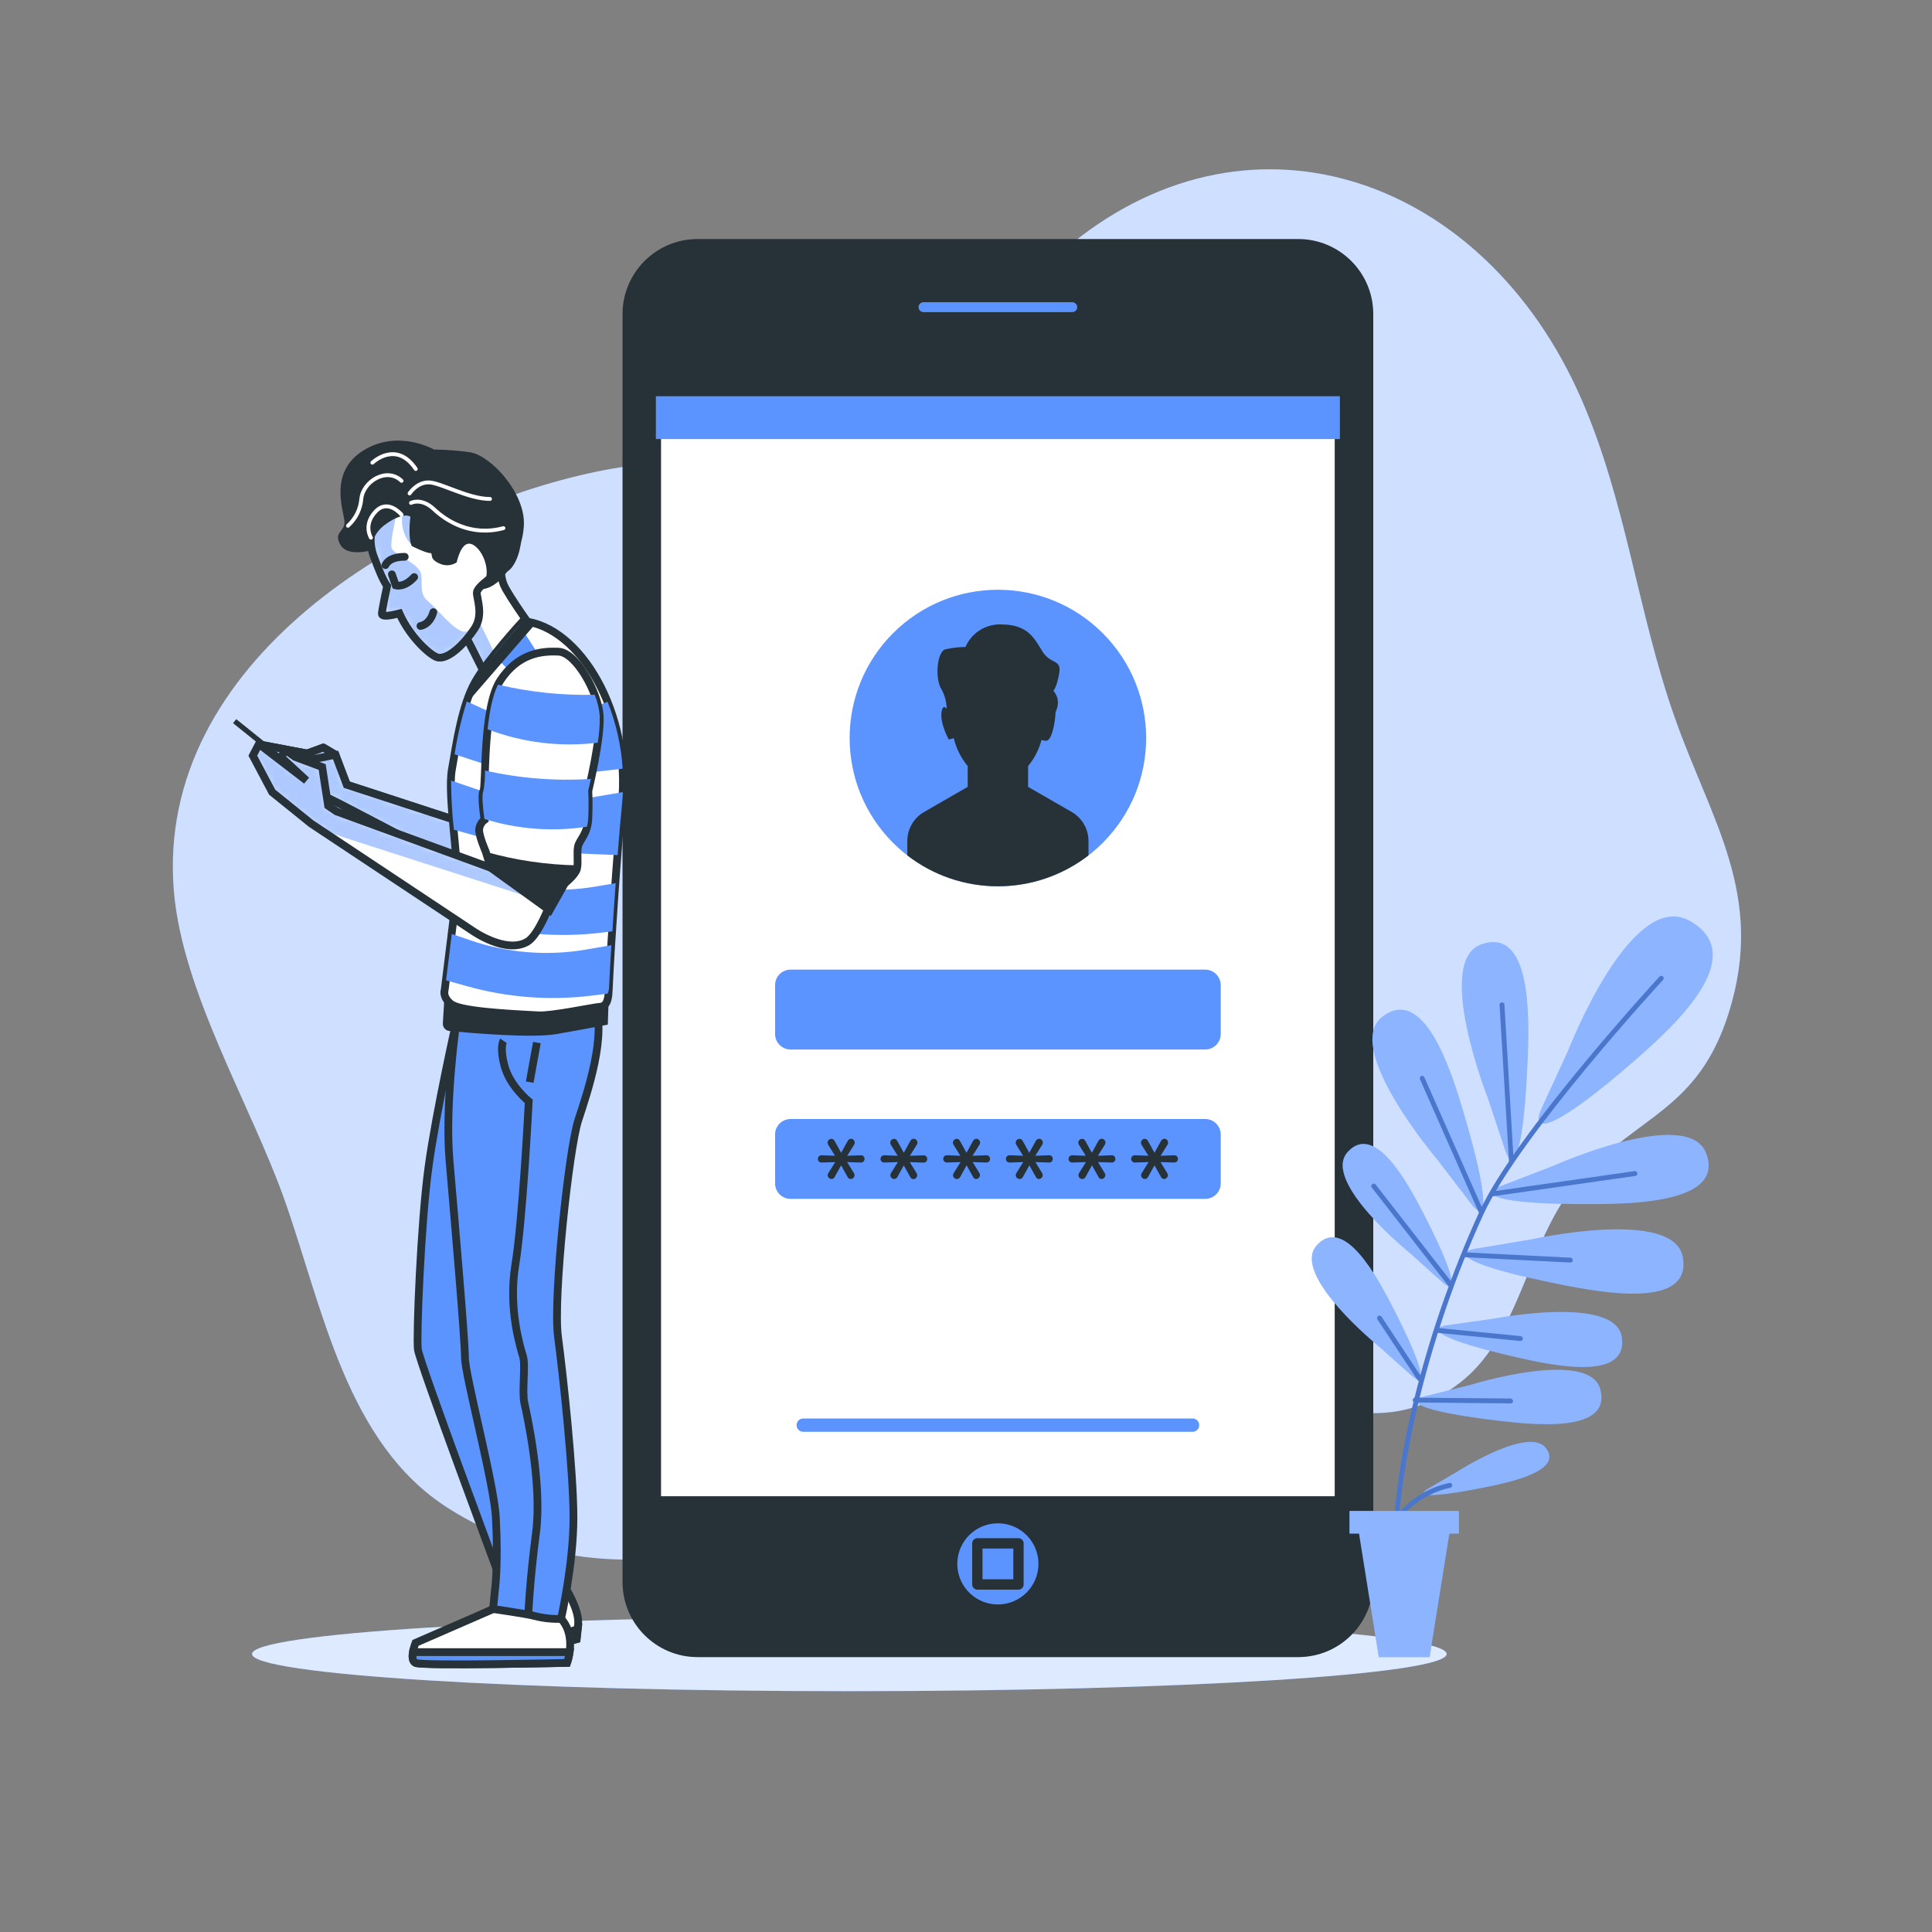
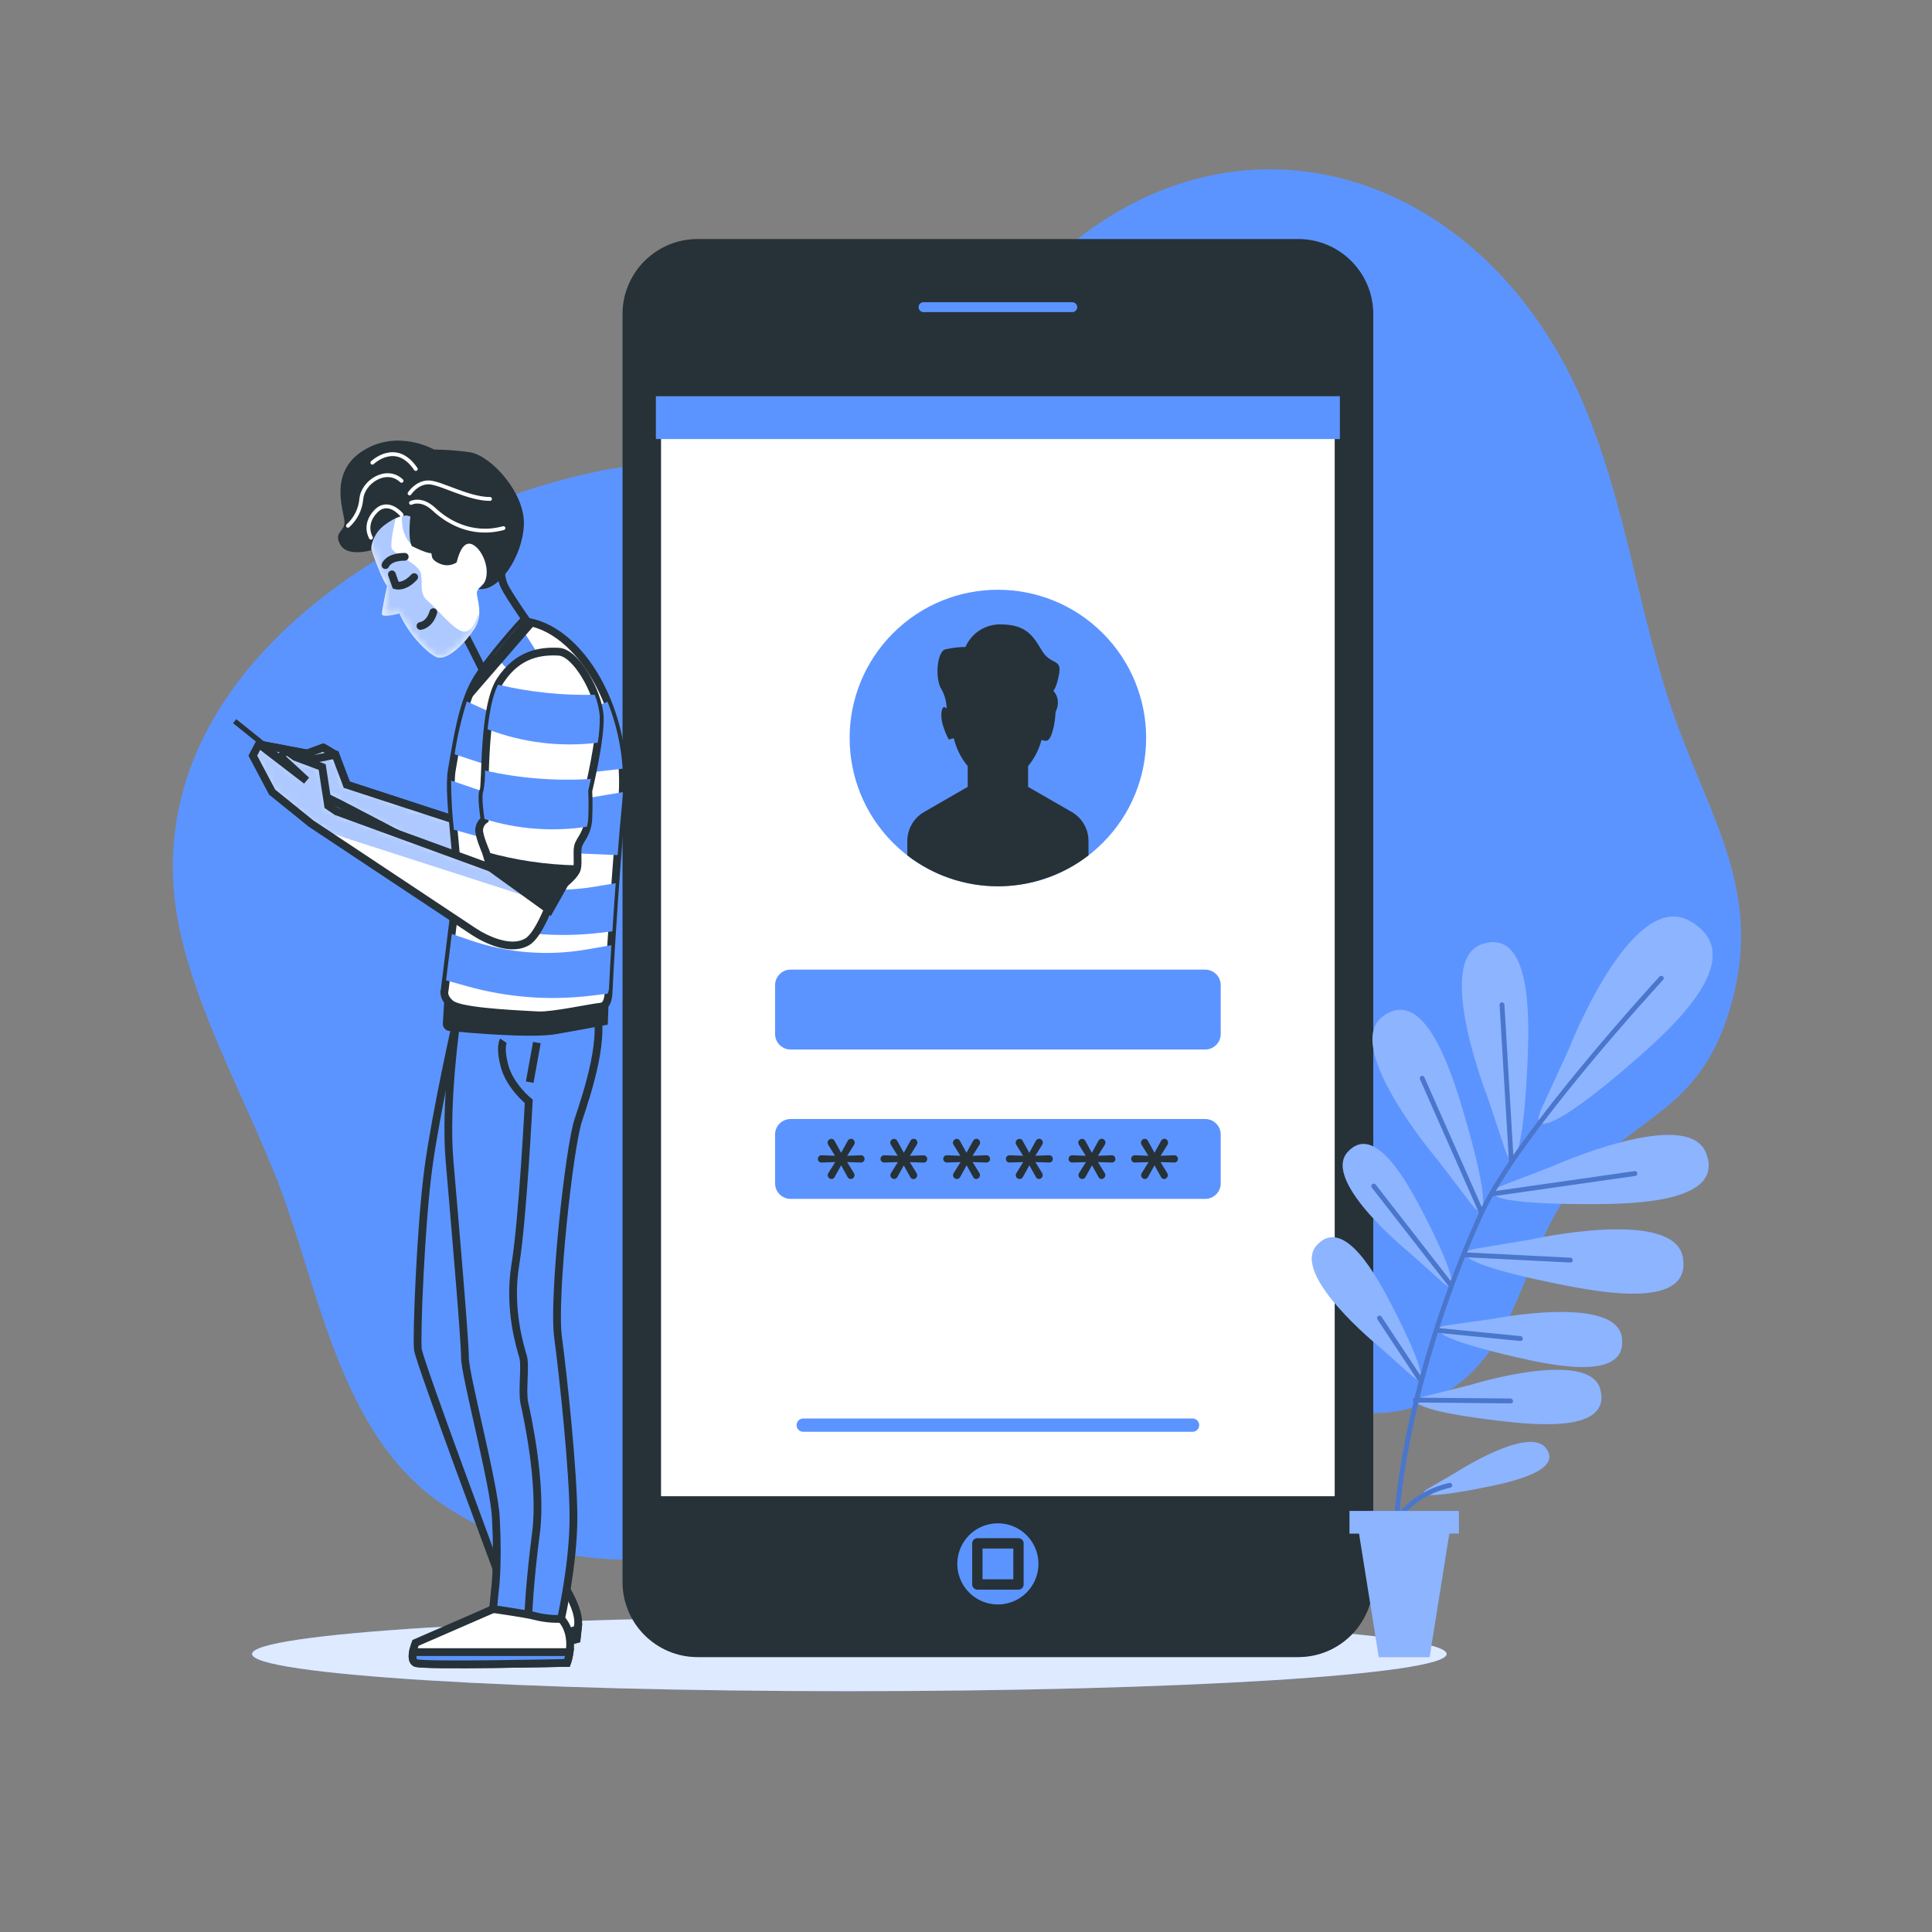
<svg xmlns="http://www.w3.org/2000/svg" width="250" height="250" viewBox="0 0 250 250" fill="none">
  <rect x="0" y="0" width="250" height="250" fill="#808080" stroke="none" />
  <path d="M204.565 51.5C192.125 23.135 162.265 12.455 138.705 31.5C129.505 38.93 123.765 50.755 112.5 55.5C101.93 59.95 88.54 58.64 77.11 61.05C52.77 66.15 20 85.5 22.5 115.315C23.595 128.375 32.405 142.88 36.76 155.1C41.76 169.16 44.76 186.75 57.995 195.155C80.685 209.585 108.055 197.79 128.495 186.155C139.495 179.9 145.55 176.055 157.395 178.2C168.36 180.2 178.235 187.2 188.95 178.895C196.995 172.66 197.66 160.025 204.415 152.605C212.025 144.245 219.74 143.64 223.695 131.075C228.49 115.83 221.425 106.305 216.65 92.685C211.875 79.065 210.425 64.845 204.565 51.5Z" fill="#5C94FF" />
  <g opacity="0.7">
-     <path d="M204.565 51.5C192.125 23.135 162.265 12.455 138.705 31.5C129.505 38.93 123.765 50.755 112.5 55.5C101.93 59.95 88.54 58.64 77.11 61.05C52.77 66.15 20 85.5 22.5 115.315C23.595 128.375 32.405 142.88 36.76 155.1C41.76 169.16 44.76 186.75 57.995 195.155C80.685 209.585 108.055 197.79 128.495 186.155C139.495 179.9 145.55 176.055 157.395 178.2C168.36 180.2 178.235 187.2 188.95 178.895C196.995 172.66 197.66 160.025 204.415 152.605C212.025 144.245 219.74 143.64 223.695 131.075C228.49 115.83 221.425 106.305 216.65 92.685C211.875 79.065 210.425 64.845 204.565 51.5Z" fill="white" />
-   </g>
+     </g>
  <path d="M109.905 218.84C152.591 218.84 187.195 216.684 187.195 214.025C187.195 211.366 152.591 209.21 109.905 209.21C67.219 209.21 32.615 211.366 32.615 214.025C32.615 216.684 67.219 218.84 109.905 218.84Z" fill="#5C94FF" />
  <path opacity="0.8" d="M109.905 218.84C152.591 218.84 187.195 216.684 187.195 214.025C187.195 211.366 152.591 209.21 109.905 209.21C67.219 209.21 32.615 211.366 32.615 214.025C32.615 216.684 67.219 218.84 109.905 218.84Z" fill="white" />
  <path d="M167.985 30.93H90.27C84.904 30.93 80.555 35.279 80.555 40.645V204.715C80.555 210.08 84.904 214.43 90.27 214.43H167.985C173.35 214.43 177.7 210.08 177.7 204.715V40.645C177.7 35.279 173.35 30.93 167.985 30.93Z" fill="#263238" />
  <path d="M173.38 51.08H84.87V194.28H173.38V51.08Z" fill="white" stroke="#263238" stroke-width="1.337" stroke-miterlimit="10" />
  <path d="M142.693 109.066C150.185 101.574 150.185 89.426 142.693 81.934C135.201 74.442 123.054 74.442 115.562 81.934C108.069 89.426 108.069 101.574 115.562 109.066C123.054 116.558 135.201 116.558 142.693 109.066Z" fill="#5C94FF" />
  <path d="M154.315 185.275H103.945C103.832 185.276 103.719 185.254 103.614 185.211C103.509 185.168 103.414 185.105 103.334 185.025C103.253 184.945 103.189 184.85 103.146 184.745C103.102 184.641 103.08 184.528 103.08 184.415C103.079 184.301 103.101 184.188 103.144 184.083C103.188 183.978 103.251 183.882 103.332 183.802C103.412 183.721 103.508 183.658 103.613 183.614C103.718 183.571 103.831 183.549 103.945 183.55H154.315C154.428 183.55 154.541 183.572 154.645 183.616C154.75 183.659 154.845 183.723 154.925 183.804C155.005 183.884 155.068 183.979 155.111 184.084C155.154 184.189 155.176 184.302 155.175 184.415C155.175 184.643 155.084 184.862 154.923 185.023C154.762 185.184 154.543 185.275 154.315 185.275Z" fill="#5C94FF" />
  <path d="M155.955 125.47H102.3C101.193 125.47 100.295 126.368 100.295 127.475V133.8C100.295 134.907 101.193 135.805 102.3 135.805H155.955C157.062 135.805 157.96 134.907 157.96 133.8V127.475C157.96 126.368 157.062 125.47 155.955 125.47Z" fill="#5C94FF" />
  <path d="M155.955 144.8H102.3C101.193 144.8 100.295 145.698 100.295 146.805V153.13C100.295 154.237 101.193 155.135 102.3 155.135H155.955C157.062 155.135 157.96 154.237 157.96 153.13V146.805C157.96 145.698 157.062 144.8 155.955 144.8Z" fill="#5C94FF" />
  <path d="M138.68 105.07L133.035 101.82V99.135C133.852 98.146 134.444 96.991 134.77 95.75C134.964 95.819 135.169 95.855 135.375 95.855C136.075 95.855 136.52 93.685 136.595 92.135C137.41 90.41 136.3 89.4 136.3 89.4C136.3 89.4 136.76 88.94 137.065 87.095C137.37 85.25 135.99 86.02 134.915 84.33C133.84 82.64 133.07 80.8 129.54 80.8C128.567 80.768 127.608 81.029 126.785 81.55C125.963 82.071 125.317 82.827 124.93 83.72C124.051 83.723 123.176 83.826 122.32 84.025C121.24 84.33 120.935 87.865 121.855 89.25C122.267 90.007 122.487 90.853 122.495 91.715C122.25 91.415 121.995 91.335 121.855 92.015C121.55 93.55 122.78 95.7 122.78 95.7L123.415 95.52C123.735 96.846 124.352 98.082 125.22 99.135V101.82L119.575 105.07C118.916 105.451 118.368 105.998 117.987 106.657C117.606 107.316 117.406 108.064 117.405 108.825V110.685C120.762 113.279 124.885 114.686 129.128 114.686C133.37 114.686 137.493 113.279 140.85 110.685V108.825C140.85 108.064 140.65 107.315 140.269 106.656C139.888 105.997 139.34 105.45 138.68 105.07Z" fill="#263238" />
  <path d="M107.6 152.565C107.471 152.563 107.347 152.511 107.255 152.42C107.206 152.376 107.167 152.322 107.14 152.262C107.113 152.201 107.1 152.136 107.1 152.07C107.102 151.98 107.127 151.892 107.175 151.815L108.075 150.375L106.32 150.43C106.254 150.434 106.188 150.424 106.126 150.401C106.064 150.378 106.007 150.342 105.96 150.295C105.878 150.203 105.833 150.085 105.833 149.962C105.833 149.84 105.878 149.722 105.96 149.63C106.006 149.582 106.062 149.544 106.124 149.52C106.187 149.496 106.253 149.485 106.32 149.49L108.05 149.555L107.16 148.12C107.112 148.042 107.086 147.952 107.085 147.86C107.085 147.794 107.098 147.729 107.125 147.668C107.152 147.608 107.191 147.554 107.24 147.51C107.332 147.419 107.456 147.367 107.585 147.365C107.67 147.366 107.753 147.39 107.825 147.436C107.897 147.482 107.954 147.548 107.99 147.625L108.845 149.17L109.69 147.635C109.73 147.553 109.792 147.484 109.868 147.434C109.945 147.385 110.034 147.358 110.125 147.355C110.188 147.355 110.251 147.369 110.308 147.395C110.366 147.421 110.418 147.458 110.46 147.505C110.552 147.6 110.602 147.728 110.6 147.86C110.6 147.946 110.577 148.03 110.535 148.105L109.63 149.555L111.385 149.49C111.452 149.485 111.518 149.496 111.581 149.52C111.643 149.544 111.699 149.582 111.745 149.63C111.83 149.718 111.877 149.837 111.875 149.96C111.875 150.084 111.828 150.203 111.745 150.295C111.698 150.342 111.641 150.378 111.579 150.401C111.517 150.424 111.451 150.434 111.385 150.43L109.62 150.375L110.5 151.8C110.549 151.88 110.575 151.971 110.575 152.065C110.575 152.198 110.522 152.325 110.429 152.419C110.335 152.512 110.208 152.565 110.075 152.565C109.989 152.564 109.906 152.538 109.835 152.49C109.764 152.442 109.708 152.374 109.675 152.295L108.84 150.795L108.01 152.295C107.973 152.373 107.915 152.44 107.843 152.488C107.771 152.535 107.687 152.562 107.6 152.565Z" fill="#263238" />
  <path d="M115.71 152.565C115.581 152.563 115.457 152.511 115.365 152.42C115.316 152.376 115.277 152.322 115.25 152.262C115.223 152.201 115.21 152.136 115.21 152.07C115.212 151.98 115.237 151.892 115.285 151.815L116.185 150.375L114.435 150.43C114.368 150.433 114.302 150.423 114.239 150.399C114.176 150.376 114.119 150.341 114.07 150.295C114.004 150.227 113.959 150.14 113.943 150.046C113.927 149.952 113.939 149.855 113.978 149.768C114.018 149.681 114.082 149.608 114.164 149.559C114.245 149.509 114.34 149.485 114.435 149.49L116.16 149.555L115.27 148.12C115.222 148.042 115.196 147.952 115.195 147.86C115.195 147.794 115.208 147.729 115.235 147.668C115.262 147.608 115.301 147.554 115.35 147.51C115.442 147.419 115.566 147.367 115.695 147.365C115.78 147.366 115.863 147.39 115.935 147.436C116.007 147.482 116.064 147.548 116.1 147.625L116.955 149.17L117.8 147.635C117.84 147.553 117.902 147.484 117.978 147.434C118.055 147.385 118.144 147.358 118.235 147.355C118.298 147.355 118.361 147.368 118.419 147.394C118.476 147.42 118.528 147.458 118.57 147.505C118.616 147.552 118.653 147.607 118.678 147.668C118.703 147.729 118.715 147.794 118.715 147.86C118.713 147.946 118.689 148.031 118.645 148.105L117.74 149.555L119.5 149.5C119.566 149.496 119.632 149.506 119.693 149.53C119.755 149.554 119.81 149.592 119.855 149.64C119.94 149.728 119.987 149.847 119.985 149.97C119.985 150.094 119.938 150.213 119.855 150.305C119.809 150.351 119.753 150.388 119.692 150.411C119.631 150.434 119.565 150.444 119.5 150.44L117.73 150.385L118.61 151.81C118.659 151.89 118.685 151.981 118.685 152.075C118.685 152.208 118.632 152.335 118.539 152.429C118.445 152.522 118.318 152.575 118.185 152.575C118.099 152.574 118.016 152.548 117.945 152.5C117.874 152.452 117.818 152.384 117.785 152.305L116.95 150.805L116.12 152.305C116.082 152.382 116.023 152.446 115.951 152.492C115.879 152.538 115.796 152.563 115.71 152.565Z" fill="#263238" />
  <path d="M123.825 152.565C123.694 152.564 123.568 152.512 123.475 152.42C123.426 152.376 123.387 152.322 123.36 152.262C123.333 152.201 123.32 152.136 123.32 152.07C123.322 151.98 123.347 151.892 123.395 151.815L124.295 150.375L122.545 150.43C122.451 150.434 122.358 150.409 122.277 150.36C122.197 150.311 122.133 150.238 122.094 150.153C122.055 150.067 122.042 149.971 122.057 149.878C122.073 149.785 122.115 149.699 122.18 149.63C122.227 149.582 122.284 149.544 122.347 149.52C122.41 149.496 122.478 149.486 122.545 149.49L124.27 149.555L123.38 148.12C123.332 148.042 123.306 147.952 123.305 147.86C123.307 147.794 123.321 147.73 123.348 147.67C123.374 147.61 123.412 147.555 123.46 147.51C123.553 147.418 123.679 147.366 123.81 147.365C123.894 147.366 123.977 147.392 124.047 147.438C124.118 147.484 124.174 147.549 124.21 147.625L125.065 149.17L125.91 147.635C125.95 147.553 126.012 147.484 126.088 147.434C126.165 147.385 126.254 147.358 126.345 147.355C126.408 147.355 126.471 147.368 126.529 147.394C126.586 147.42 126.638 147.458 126.68 147.505C126.726 147.552 126.763 147.607 126.788 147.668C126.813 147.729 126.825 147.794 126.825 147.86C126.823 147.946 126.799 148.031 126.755 148.105L125.85 149.555L127.61 149.49C127.675 149.484 127.74 149.491 127.802 149.512C127.863 149.533 127.92 149.567 127.967 149.611C128.014 149.656 128.052 149.71 128.076 149.77C128.101 149.83 128.112 149.895 128.11 149.96C128.111 150.083 128.067 150.203 127.985 150.295C127.938 150.342 127.881 150.378 127.819 150.401C127.757 150.424 127.691 150.434 127.625 150.43L125.86 150.375L126.735 151.8C126.784 151.88 126.81 151.971 126.81 152.065C126.808 152.131 126.794 152.195 126.767 152.255C126.741 152.315 126.703 152.37 126.655 152.415C126.611 152.462 126.559 152.499 126.5 152.525C126.442 152.551 126.379 152.564 126.315 152.565C126.23 152.564 126.147 152.537 126.077 152.489C126.007 152.441 125.952 152.374 125.92 152.295L125.08 150.795L124.25 152.295C124.213 152.376 124.153 152.445 124.077 152.492C124.002 152.54 123.914 152.566 123.825 152.565Z" fill="#263238" />
  <path d="M131.935 152.565C131.804 152.564 131.678 152.512 131.585 152.42C131.491 152.328 131.437 152.202 131.435 152.07C131.433 151.98 131.458 151.892 131.505 151.815L132.405 150.375L130.655 150.43C130.588 150.433 130.522 150.423 130.459 150.399C130.396 150.376 130.339 150.341 130.29 150.295C130.208 150.203 130.163 150.085 130.163 149.962C130.163 149.84 130.208 149.722 130.29 149.63C130.338 149.583 130.396 149.547 130.458 149.523C130.521 149.499 130.588 149.488 130.655 149.49L132.385 149.555L131.5 148.12C131.452 148.042 131.426 147.952 131.425 147.86C131.427 147.794 131.441 147.73 131.468 147.67C131.494 147.61 131.532 147.555 131.58 147.51C131.673 147.418 131.799 147.366 131.93 147.365C132.015 147.366 132.098 147.39 132.17 147.436C132.242 147.482 132.299 147.548 132.335 147.625L133.185 149.17L134.03 147.635C134.07 147.553 134.132 147.484 134.208 147.434C134.285 147.385 134.374 147.358 134.465 147.355C134.528 147.355 134.591 147.368 134.649 147.394C134.706 147.42 134.758 147.458 134.8 147.505C134.846 147.552 134.883 147.607 134.908 147.668C134.933 147.729 134.945 147.794 134.945 147.86C134.943 147.946 134.919 148.031 134.875 148.105L133.97 149.555L135.73 149.49C135.795 149.484 135.86 149.491 135.922 149.512C135.983 149.533 136.04 149.567 136.087 149.611C136.134 149.656 136.172 149.71 136.196 149.77C136.221 149.83 136.232 149.895 136.23 149.96C136.231 150.083 136.187 150.203 136.105 150.295C136.058 150.342 136.001 150.378 135.939 150.401C135.877 150.424 135.811 150.434 135.745 150.43L133.98 150.375L134.855 151.8C134.904 151.88 134.93 151.971 134.93 152.065C134.93 152.131 134.917 152.196 134.89 152.257C134.863 152.317 134.824 152.371 134.775 152.415C134.731 152.462 134.679 152.499 134.62 152.525C134.562 152.551 134.499 152.564 134.435 152.565C134.35 152.564 134.267 152.537 134.197 152.489C134.127 152.441 134.072 152.374 134.04 152.295L133.2 150.795L132.37 152.295C132.332 152.378 132.27 152.447 132.193 152.495C132.116 152.543 132.026 152.567 131.935 152.565Z" fill="#263238" />
  <path d="M140.045 152.565C139.914 152.564 139.788 152.512 139.695 152.42C139.618 152.342 139.568 152.24 139.555 152.13C139.541 152.021 139.564 151.91 139.62 151.815L140.515 150.375L138.765 150.43C138.698 150.433 138.632 150.423 138.569 150.399C138.506 150.376 138.449 150.341 138.4 150.295C138.318 150.203 138.273 150.085 138.273 149.962C138.273 149.84 138.318 149.722 138.4 149.63C138.448 149.583 138.506 149.547 138.568 149.523C138.631 149.499 138.698 149.488 138.765 149.49L140.495 149.555L139.605 148.12C139.557 148.042 139.531 147.952 139.53 147.86C139.532 147.728 139.586 147.602 139.68 147.51C139.773 147.418 139.899 147.366 140.03 147.365C140.115 147.366 140.198 147.39 140.27 147.436C140.342 147.482 140.399 147.548 140.435 147.625L141.285 149.17L142.13 147.635C142.17 147.553 142.232 147.484 142.308 147.434C142.385 147.385 142.474 147.358 142.565 147.355C142.629 147.355 142.692 147.368 142.751 147.394C142.81 147.42 142.862 147.457 142.905 147.505C142.997 147.6 143.047 147.728 143.045 147.86C143.043 147.946 143.019 148.031 142.975 148.105L142.07 149.555L143.83 149.49C143.895 149.484 143.96 149.491 144.022 149.512C144.083 149.533 144.14 149.567 144.187 149.611C144.234 149.656 144.272 149.71 144.296 149.77C144.321 149.83 144.332 149.895 144.33 149.96C144.331 150.083 144.287 150.203 144.205 150.295C144.158 150.342 144.101 150.378 144.039 150.401C143.977 150.424 143.911 150.434 143.845 150.43L142.08 150.375L142.955 151.8C143.004 151.88 143.03 151.971 143.03 152.065C143.03 152.131 143.017 152.196 142.99 152.257C142.963 152.317 142.924 152.371 142.875 152.415C142.831 152.462 142.779 152.499 142.72 152.525C142.662 152.551 142.599 152.564 142.535 152.565C142.45 152.564 142.367 152.537 142.297 152.489C142.227 152.441 142.172 152.374 142.14 152.295L141.3 150.795L140.47 152.295C140.433 152.376 140.373 152.445 140.297 152.492C140.222 152.54 140.134 152.566 140.045 152.565Z" fill="#263238" />
  <path d="M148.155 152.565C148.026 152.563 147.902 152.511 147.81 152.42C147.761 152.376 147.722 152.322 147.695 152.262C147.668 152.201 147.654 152.136 147.655 152.07C147.657 151.98 147.682 151.892 147.73 151.815L148.625 150.375L146.875 150.43C146.811 150.435 146.746 150.426 146.685 150.405C146.624 150.383 146.568 150.349 146.521 150.305C146.474 150.261 146.437 150.207 146.412 150.148C146.387 150.089 146.374 150.025 146.375 149.96C146.375 149.899 146.386 149.838 146.41 149.782C146.433 149.725 146.467 149.673 146.51 149.63C146.556 149.582 146.612 149.544 146.674 149.52C146.737 149.496 146.803 149.485 146.87 149.49L148.6 149.555L147.71 148.12C147.662 148.042 147.636 147.952 147.635 147.86C147.637 147.728 147.691 147.602 147.785 147.51C147.878 147.418 148.004 147.366 148.135 147.365C148.22 147.366 148.303 147.39 148.375 147.436C148.447 147.482 148.504 147.548 148.54 147.625L149.39 149.17L150.24 147.635C150.28 147.554 150.341 147.485 150.416 147.436C150.492 147.386 150.58 147.358 150.67 147.355C150.734 147.355 150.797 147.368 150.856 147.394C150.915 147.42 150.967 147.457 151.01 147.505C151.102 147.6 151.152 147.728 151.15 147.86C151.15 147.946 151.127 148.03 151.085 148.105L150.18 149.555L151.935 149.49C152.002 149.485 152.068 149.496 152.131 149.52C152.193 149.544 152.249 149.582 152.295 149.63C152.38 149.719 152.427 149.837 152.425 149.96C152.425 150.084 152.378 150.203 152.295 150.295C152.248 150.342 152.191 150.378 152.129 150.401C152.067 150.424 152.001 150.434 151.935 150.43L150.17 150.375L151.045 151.8C151.094 151.88 151.12 151.971 151.12 152.065C151.118 152.197 151.064 152.323 150.97 152.415C150.879 152.508 150.755 152.562 150.625 152.565C150.54 152.564 150.457 152.537 150.387 152.489C150.317 152.441 150.262 152.374 150.23 152.295L149.39 150.795L148.56 152.295C148.524 152.373 148.467 152.44 148.396 152.487C148.324 152.535 148.241 152.562 148.155 152.565Z" fill="#263238" />
  <g style="mix-blend-mode:multiply">
    <path d="M173.38 51.27H84.87V56.815H173.38V51.27Z" fill="#5C94FF" />
  </g>
  <path d="M138.75 41.055H119.5C119.153 41.055 118.819 40.917 118.574 40.671C118.328 40.426 118.19 40.092 118.19 39.745C118.19 39.398 118.328 39.064 118.574 38.819C118.819 38.573 119.153 38.435 119.5 38.435H138.75C139.097 38.435 139.431 38.573 139.676 38.819C139.922 39.064 140.06 39.398 140.06 39.745C140.06 40.092 139.922 40.426 139.676 40.671C139.431 40.917 139.097 41.055 138.75 41.055Z" fill="#5C94FF" stroke="#263238" stroke-width="1.337" stroke-linecap="round" stroke-linejoin="round" />
  <path d="M134.375 202.37C134.376 201.331 134.069 200.315 133.492 199.451C132.916 198.587 132.096 197.914 131.136 197.516C130.177 197.118 129.121 197.013 128.102 197.216C127.083 197.418 126.147 197.918 125.413 198.653C124.678 199.387 124.178 200.323 123.976 201.342C123.773 202.361 123.878 203.417 124.276 204.376C124.674 205.336 125.347 206.156 126.211 206.732C127.075 207.309 128.091 207.616 129.13 207.615C130.521 207.614 131.854 207.061 132.837 206.077C133.821 205.094 134.374 203.761 134.375 202.37Z" fill="#5C94FF" />
  <path d="M131.79 199.71H126.47V205.03H131.79V199.71Z" fill="#5C94FF" stroke="#263238" stroke-width="1.337" stroke-linecap="round" stroke-linejoin="round" />
  <path d="M192.5 142C192.5 142 185.53 124.29 191.735 122.185C198.195 119.99 197.91 131.685 197.66 137.385C197.135 149.565 195.79 151.83 194.785 148.855L192.5 142ZM190.405 155.815C192.32 158.315 192.86 155.725 189.405 144.03C187.785 138.53 184.265 127.405 178.865 131.58C173.68 135.58 186.02 150.08 186.02 150.08L190.405 155.815ZM186.705 165.965C188.53 167.585 188.565 165.54 184.23 157.095C182.195 153.14 177.89 145.135 174.365 149.095C170.98 152.915 182.515 162.2 182.515 162.2L186.705 165.965ZM182.705 178.035C184.53 179.66 184.565 177.61 180.23 169.17C178.195 165.215 173.89 157.205 170.365 161.17C167 165 178.5 174.285 178.5 174.285L182.705 178.035ZM194.255 153.465C191.335 154.605 193.655 155.845 205.85 155.81C211.57 155.81 223.25 155.55 220.76 149.195C218.375 143.09 201.005 150.865 201.005 150.865L194.255 153.465ZM190.93 161.585C187.84 162.12 189.87 163.8 201.83 166.19C207.435 167.315 218.93 169.39 217.755 162.69C216.63 156.23 198.06 160.4 198.06 160.4L190.93 161.585ZM187.21 171.5C184.58 171.88 186.26 173.345 196.315 175.645C201.03 176.725 210.705 178.75 209.865 173.035C209.065 167.535 193.265 170.645 193.265 170.645L187.21 171.5ZM184.385 180.685C181.81 181.34 183.635 182.62 193.885 183.84C198.685 184.41 208.52 185.4 207.085 179.805C205.7 174.435 190.32 179.19 190.32 179.19L184.385 180.685ZM199.455 143.5C197.955 146.86 201.07 146.35 211.66 137.11C216.62 132.775 226.57 123.705 218.69 119.19C211.125 114.85 202.99 135.79 202.99 135.79L199.455 143.5ZM184.775 192.65C183.19 193.575 184.745 193.935 192.015 192.485C195.425 191.81 202.36 190.31 200.015 187.35C197.745 184.5 188.445 190.5 188.445 190.5L184.775 192.65Z" fill="#5C94FF" />
  <path opacity="0.3" d="M192.5 142C192.5 142 185.53 124.29 191.735 122.185C198.195 119.99 197.91 131.685 197.66 137.385C197.135 149.565 195.79 151.83 194.785 148.855L192.5 142ZM190.405 155.815C192.32 158.315 192.86 155.725 189.405 144.03C187.785 138.53 184.265 127.405 178.865 131.58C173.68 135.58 186.02 150.08 186.02 150.08L190.405 155.815ZM186.705 165.965C188.53 167.585 188.565 165.54 184.23 157.095C182.195 153.14 177.89 145.135 174.365 149.095C170.98 152.915 182.515 162.2 182.515 162.2L186.705 165.965ZM182.705 178.035C184.53 179.66 184.565 177.61 180.23 169.17C178.195 165.215 173.89 157.205 170.365 161.17C167 165 178.5 174.285 178.5 174.285L182.705 178.035ZM194.255 153.465C191.335 154.605 193.655 155.845 205.85 155.81C211.57 155.81 223.25 155.55 220.76 149.195C218.375 143.09 201.005 150.865 201.005 150.865L194.255 153.465ZM190.93 161.585C187.84 162.12 189.87 163.8 201.83 166.19C207.435 167.315 218.93 169.39 217.755 162.69C216.63 156.23 198.06 160.4 198.06 160.4L190.93 161.585ZM187.21 171.5C184.58 171.88 186.26 173.345 196.315 175.645C201.03 176.725 210.705 178.75 209.865 173.035C209.065 167.535 193.265 170.645 193.265 170.645L187.21 171.5ZM184.385 180.685C181.81 181.34 183.635 182.62 193.885 183.84C198.685 184.41 208.52 185.4 207.085 179.805C205.7 174.435 190.32 179.19 190.32 179.19L184.385 180.685ZM199.455 143.5C197.955 146.86 201.07 146.35 211.66 137.11C216.62 132.775 226.57 123.705 218.69 119.19C211.125 114.85 202.99 135.79 202.99 135.79L199.455 143.5ZM184.775 192.65C183.19 193.575 184.745 193.935 192.015 192.485C195.425 191.81 202.36 190.31 200.015 187.35C197.745 184.5 188.445 190.5 188.445 190.5L184.775 192.65Z" fill="white" />
  <path d="M195.575 150.245L194.36 130.03L195.575 150.245ZM191.73 156.915L184.05 139.53L191.73 156.915ZM211.55 151.86L193.145 154.5L211.55 151.86ZM187.75 166.285L177.785 153.5L187.75 166.285ZM189.5 162.365L203.23 163.055L189.5 162.365ZM186.25 172.17L196.75 173.21L186.25 172.17ZM183.715 178.4L178.5 170.555L183.715 178.4ZM183.115 181.17L195.46 181.285L183.115 181.17ZM180.615 204.33C180.698 204.324 180.775 204.285 180.829 204.222C180.883 204.159 180.911 204.078 180.905 203.995C180.12 192.205 184.68 172.895 191.995 157.045C196.67 146.915 214.995 127.005 215.19 126.805C215.249 126.746 215.282 126.666 215.282 126.582C215.282 126.499 215.249 126.419 215.19 126.36C215.161 126.331 215.127 126.308 215.089 126.292C215.051 126.276 215.011 126.268 214.97 126.268C214.929 126.268 214.889 126.276 214.851 126.292C214.813 126.308 214.779 126.331 214.75 126.36C214.565 126.56 196.165 146.545 191.45 156.765C184 173 179.5 191.96 180.3 204.035C180.306 204.115 180.342 204.189 180.4 204.244C180.459 204.298 180.535 204.329 180.615 204.33ZM195.57 150.555C195.653 150.55 195.73 150.512 195.785 150.451C195.84 150.389 195.869 150.308 195.865 150.225L194.67 130C194.668 129.959 194.658 129.918 194.64 129.881C194.623 129.844 194.598 129.811 194.567 129.783C194.536 129.756 194.5 129.735 194.461 129.721C194.422 129.708 194.381 129.702 194.34 129.705C194.257 129.71 194.18 129.748 194.125 129.809C194.07 129.871 194.041 129.952 194.045 130.035L195.26 150.25C195.264 150.33 195.298 150.405 195.356 150.46C195.414 150.514 195.49 150.545 195.57 150.545V150.555ZM191.84 157.2C191.915 157.166 191.974 157.104 192.003 157.028C192.033 156.951 192.032 156.866 192 156.79L184.315 139.405C184.282 139.329 184.22 139.27 184.143 139.24C184.066 139.21 183.981 139.212 183.905 139.245C183.829 139.278 183.77 139.34 183.74 139.417C183.71 139.494 183.712 139.579 183.745 139.655L191.425 157.04C191.449 157.096 191.489 157.143 191.539 157.177C191.59 157.211 191.649 157.229 191.71 157.23C191.762 157.233 191.813 157.222 191.86 157.2H191.84ZM193.17 154.8L211.565 152.17C211.609 152.169 211.653 152.159 211.693 152.14C211.733 152.121 211.769 152.093 211.798 152.06C211.827 152.026 211.848 151.986 211.861 151.944C211.873 151.901 211.877 151.856 211.871 151.812C211.865 151.768 211.849 151.726 211.826 151.688C211.802 151.651 211.771 151.618 211.734 151.594C211.697 151.569 211.655 151.552 211.612 151.545C211.568 151.537 211.523 151.539 211.48 151.55L193.085 154.18C193.003 154.185 192.926 154.223 192.872 154.285C192.817 154.347 192.79 154.428 192.795 154.51C192.8 154.592 192.838 154.669 192.9 154.723C192.962 154.778 193.043 154.805 193.125 154.8H193.17ZM187.925 166.535C187.99 166.484 188.033 166.409 188.043 166.326C188.053 166.244 188.031 166.161 187.98 166.095L178.01 153.285C177.959 153.219 177.884 153.175 177.801 153.165C177.718 153.154 177.634 153.176 177.567 153.227C177.501 153.279 177.458 153.354 177.447 153.437C177.436 153.52 177.459 153.604 177.51 153.67L187.5 166.5C187.529 166.537 187.566 166.568 187.609 166.588C187.651 166.609 187.698 166.62 187.745 166.62C187.82 166.616 187.891 166.586 187.945 166.535H187.925ZM203.505 163.07C203.508 162.987 203.478 162.907 203.422 162.846C203.365 162.785 203.288 162.749 203.205 162.745L189.5 162.05C189.423 162.055 189.351 162.089 189.297 162.144C189.243 162.199 189.211 162.272 189.207 162.349C189.203 162.426 189.228 162.502 189.276 162.562C189.325 162.622 189.394 162.662 189.47 162.675L203.2 163.37C203.283 163.373 203.363 163.343 203.424 163.287C203.485 163.23 203.521 163.153 203.525 163.07H203.505ZM197.04 173.24C197.045 173.199 197.041 173.157 197.03 173.117C197.018 173.078 196.999 173.041 196.973 173.008C196.947 172.976 196.914 172.95 196.878 172.93C196.841 172.911 196.801 172.899 196.76 172.895L186.26 171.86C186.219 171.856 186.178 171.86 186.139 171.872C186.1 171.884 186.063 171.903 186.032 171.929C186 171.955 185.974 171.987 185.955 172.023C185.936 172.06 185.924 172.099 185.92 172.14C185.913 172.222 185.938 172.303 185.991 172.367C186.043 172.431 186.118 172.471 186.2 172.48L196.7 173.52H196.73C196.811 173.526 196.89 173.499 196.952 173.447C197.014 173.395 197.052 173.32 197.06 173.24H197.04ZM183.865 178.66C183.934 178.614 183.983 178.543 184 178.461C184.017 178.38 184.001 178.295 183.955 178.225L178.765 170.38C178.717 170.312 178.646 170.266 178.565 170.25C178.484 170.234 178.399 170.25 178.33 170.295C178.261 170.341 178.212 170.412 178.195 170.494C178.178 170.575 178.194 170.66 178.24 170.73L183.43 178.575C183.46 178.618 183.499 178.653 183.545 178.677C183.592 178.702 183.643 178.715 183.695 178.715C183.763 178.719 183.83 178.699 183.885 178.66H183.865ZM195.775 181.285C195.774 181.203 195.741 181.124 195.683 181.065C195.625 181.007 195.547 180.973 195.465 180.97L183.12 180.855C183.038 180.855 182.959 180.888 182.901 180.946C182.843 181.004 182.81 181.083 182.81 181.165C182.809 181.206 182.816 181.247 182.831 181.286C182.846 181.324 182.868 181.359 182.897 181.389C182.926 181.418 182.961 181.442 182.999 181.457C183.038 181.473 183.079 181.481 183.12 181.48L195.465 181.595C195.507 181.597 195.549 181.59 195.589 181.576C195.629 181.561 195.665 181.539 195.696 181.51C195.726 181.481 195.751 181.446 195.768 181.408C195.785 181.369 195.794 181.327 195.795 181.285H195.775ZM179.21 199.745C179.235 199.69 181.34 193.89 187.67 192.505C187.752 192.487 187.823 192.437 187.868 192.367C187.913 192.297 187.928 192.212 187.91 192.13C187.89 192.05 187.84 191.981 187.77 191.937C187.7 191.893 187.616 191.878 187.535 191.895C180.86 193.355 178.645 199.48 178.62 199.54C178.594 199.619 178.6 199.705 178.637 199.779C178.673 199.854 178.737 199.912 178.815 199.94H178.915C178.981 199.946 179.048 199.93 179.105 199.895C179.162 199.86 179.205 199.807 179.23 199.745H179.21ZM180.615 204.33C180.698 204.324 180.775 204.285 180.829 204.222C180.883 204.159 180.911 204.078 180.905 203.995C180.12 192.205 184.68 172.895 191.995 157.045C196.67 146.915 214.995 127.005 215.19 126.805C215.249 126.746 215.282 126.666 215.282 126.582C215.282 126.499 215.249 126.419 215.19 126.36C215.161 126.331 215.127 126.308 215.089 126.292C215.051 126.276 215.011 126.268 214.97 126.268C214.929 126.268 214.889 126.276 214.851 126.292C214.813 126.308 214.779 126.331 214.75 126.36C214.565 126.56 196.165 146.545 191.45 156.765C184 173 179.5 191.96 180.3 204.035C180.306 204.115 180.342 204.189 180.4 204.244C180.459 204.298 180.535 204.329 180.615 204.33ZM195.57 150.555C195.653 150.55 195.73 150.512 195.785 150.451C195.84 150.389 195.869 150.308 195.865 150.225L194.67 130C194.668 129.959 194.658 129.918 194.64 129.881C194.623 129.844 194.598 129.811 194.567 129.783C194.536 129.756 194.5 129.735 194.461 129.721C194.422 129.708 194.381 129.702 194.34 129.705C194.257 129.71 194.18 129.748 194.125 129.809C194.07 129.871 194.041 129.952 194.045 130.035L195.26 150.25C195.264 150.33 195.298 150.405 195.356 150.46C195.414 150.514 195.49 150.545 195.57 150.545V150.555ZM191.84 157.2C191.915 157.166 191.974 157.104 192.003 157.028C192.033 156.951 192.032 156.866 192 156.79L184.315 139.405C184.282 139.329 184.22 139.27 184.143 139.24C184.066 139.21 183.981 139.212 183.905 139.245C183.829 139.278 183.77 139.34 183.74 139.417C183.71 139.494 183.712 139.579 183.745 139.655L191.425 157.04C191.449 157.096 191.489 157.143 191.539 157.177C191.59 157.211 191.649 157.229 191.71 157.23C191.762 157.233 191.813 157.222 191.86 157.2H191.84ZM193.17 154.8L211.565 152.17C211.609 152.169 211.653 152.159 211.693 152.14C211.733 152.121 211.769 152.093 211.798 152.06C211.827 152.026 211.848 151.986 211.861 151.944C211.873 151.901 211.877 151.856 211.871 151.812C211.865 151.768 211.849 151.726 211.826 151.688C211.802 151.651 211.771 151.618 211.734 151.594C211.697 151.569 211.655 151.552 211.612 151.545C211.568 151.537 211.523 151.539 211.48 151.55L193.085 154.18C193.003 154.185 192.926 154.223 192.872 154.285C192.817 154.347 192.79 154.428 192.795 154.51C192.8 154.592 192.838 154.669 192.9 154.723C192.962 154.778 193.043 154.805 193.125 154.8H193.17ZM187.925 166.535C187.99 166.484 188.033 166.409 188.043 166.326C188.053 166.244 188.031 166.161 187.98 166.095L178.01 153.285C177.985 153.252 177.953 153.225 177.917 153.204C177.881 153.183 177.842 153.17 177.801 153.165C177.76 153.159 177.718 153.162 177.678 153.173C177.638 153.184 177.6 153.202 177.567 153.227C177.535 153.253 177.507 153.284 177.486 153.32C177.466 153.356 177.452 153.396 177.447 153.437C177.442 153.478 177.445 153.52 177.455 153.56C177.466 153.6 177.485 153.637 177.51 153.67L187.5 166.5C187.529 166.537 187.566 166.568 187.609 166.588C187.651 166.609 187.698 166.62 187.745 166.62C187.82 166.616 187.891 166.586 187.945 166.535H187.925ZM203.505 163.07C203.508 162.987 203.478 162.907 203.422 162.846C203.365 162.785 203.288 162.749 203.205 162.745L189.5 162.05C189.423 162.055 189.351 162.089 189.297 162.144C189.243 162.199 189.211 162.272 189.207 162.349C189.203 162.426 189.228 162.502 189.276 162.562C189.325 162.622 189.394 162.662 189.47 162.675L203.2 163.37C203.283 163.373 203.363 163.343 203.424 163.287C203.485 163.23 203.521 163.153 203.525 163.07H203.505ZM197.04 173.24C197.045 173.199 197.041 173.157 197.03 173.117C197.018 173.078 196.999 173.041 196.973 173.008C196.947 172.976 196.914 172.95 196.878 172.93C196.841 172.911 196.801 172.899 196.76 172.895L186.26 171.86C186.219 171.856 186.178 171.86 186.139 171.872C186.1 171.884 186.063 171.903 186.032 171.929C186 171.955 185.974 171.987 185.955 172.023C185.936 172.06 185.924 172.099 185.92 172.14C185.913 172.222 185.938 172.303 185.991 172.367C186.043 172.431 186.118 172.471 186.2 172.48L196.7 173.52H196.73C196.811 173.526 196.89 173.499 196.952 173.447C197.014 173.395 197.052 173.32 197.06 173.24H197.04ZM183.865 178.66C183.934 178.614 183.983 178.543 184 178.461C184.017 178.38 184.001 178.295 183.955 178.225L178.765 170.38C178.717 170.312 178.646 170.266 178.565 170.25C178.484 170.234 178.399 170.25 178.33 170.295C178.261 170.341 178.212 170.412 178.195 170.494C178.178 170.575 178.194 170.66 178.24 170.73L183.43 178.575C183.46 178.618 183.499 178.653 183.545 178.677C183.592 178.702 183.643 178.715 183.695 178.715C183.763 178.719 183.83 178.699 183.885 178.66H183.865ZM195.775 181.285C195.774 181.203 195.741 181.124 195.683 181.065C195.625 181.007 195.547 180.973 195.465 180.97L183.12 180.855C183.038 180.855 182.959 180.888 182.901 180.946C182.843 181.004 182.81 181.083 182.81 181.165C182.809 181.206 182.816 181.247 182.831 181.286C182.846 181.324 182.868 181.359 182.897 181.389C182.926 181.418 182.961 181.442 182.999 181.457C183.038 181.473 183.079 181.481 183.12 181.48L195.465 181.595C195.507 181.597 195.549 181.59 195.589 181.576C195.629 181.561 195.665 181.539 195.696 181.51C195.726 181.481 195.751 181.446 195.768 181.408C195.785 181.369 195.794 181.327 195.795 181.285H195.775ZM179.21 199.745C179.235 199.69 181.34 193.89 187.67 192.505C187.752 192.487 187.823 192.437 187.868 192.367C187.913 192.297 187.928 192.212 187.91 192.13C187.89 192.05 187.84 191.981 187.77 191.937C187.7 191.893 187.616 191.878 187.535 191.895C180.86 193.355 178.645 199.48 178.62 199.54C178.594 199.619 178.6 199.705 178.637 199.779C178.673 199.854 178.737 199.912 178.815 199.94H178.915C178.981 199.946 179.048 199.93 179.105 199.895C179.162 199.86 179.205 199.807 179.23 199.745H179.21Z" fill="#5C94FF" />
  <path opacity="0.2" d="M195.575 150.245L194.36 130.03L195.575 150.245ZM191.73 156.915L184.05 139.53L191.73 156.915ZM211.55 151.86L193.145 154.5L211.55 151.86ZM187.75 166.285L177.785 153.5L187.75 166.285ZM189.5 162.365L203.23 163.055L189.5 162.365ZM186.25 172.17L196.75 173.21L186.25 172.17ZM183.715 178.4L178.5 170.555L183.715 178.4ZM183.115 181.17L195.46 181.285L183.115 181.17ZM180.615 204.33C180.698 204.324 180.775 204.285 180.829 204.222C180.883 204.159 180.911 204.078 180.905 203.995C180.12 192.205 184.68 172.895 191.995 157.045C196.67 146.915 214.995 127.005 215.19 126.805C215.249 126.746 215.282 126.666 215.282 126.582C215.282 126.499 215.249 126.419 215.19 126.36C215.161 126.331 215.127 126.308 215.089 126.292C215.051 126.276 215.011 126.268 214.97 126.268C214.929 126.268 214.889 126.276 214.851 126.292C214.813 126.308 214.779 126.331 214.75 126.36C214.565 126.56 196.165 146.545 191.45 156.765C184 173 179.5 191.96 180.3 204.035C180.306 204.115 180.342 204.189 180.4 204.244C180.459 204.298 180.535 204.329 180.615 204.33ZM195.57 150.555C195.653 150.55 195.73 150.512 195.785 150.451C195.84 150.389 195.869 150.308 195.865 150.225L194.67 130C194.668 129.959 194.658 129.918 194.64 129.881C194.623 129.844 194.598 129.811 194.567 129.783C194.536 129.756 194.5 129.735 194.461 129.721C194.422 129.708 194.381 129.702 194.34 129.705C194.257 129.71 194.18 129.748 194.125 129.809C194.07 129.871 194.041 129.952 194.045 130.035L195.26 150.25C195.264 150.33 195.298 150.405 195.356 150.46C195.414 150.514 195.49 150.545 195.57 150.545V150.555ZM191.84 157.2C191.915 157.166 191.974 157.104 192.003 157.028C192.033 156.951 192.032 156.866 192 156.79L184.315 139.405C184.282 139.329 184.22 139.27 184.143 139.24C184.066 139.21 183.981 139.212 183.905 139.245C183.829 139.278 183.77 139.34 183.74 139.417C183.71 139.494 183.712 139.579 183.745 139.655L191.425 157.04C191.449 157.096 191.489 157.143 191.539 157.177C191.59 157.211 191.649 157.229 191.71 157.23C191.762 157.233 191.813 157.222 191.86 157.2H191.84ZM193.17 154.8L211.565 152.17C211.609 152.169 211.653 152.159 211.693 152.14C211.733 152.121 211.769 152.093 211.798 152.06C211.827 152.026 211.848 151.986 211.861 151.944C211.873 151.901 211.877 151.856 211.871 151.812C211.865 151.768 211.849 151.726 211.826 151.688C211.802 151.651 211.771 151.618 211.734 151.594C211.697 151.569 211.655 151.552 211.612 151.545C211.568 151.537 211.523 151.539 211.48 151.55L193.085 154.18C193.003 154.185 192.926 154.223 192.872 154.285C192.817 154.347 192.79 154.428 192.795 154.51C192.8 154.592 192.838 154.669 192.9 154.723C192.962 154.778 193.043 154.805 193.125 154.8H193.17ZM187.925 166.535C187.99 166.484 188.033 166.409 188.043 166.326C188.053 166.244 188.031 166.161 187.98 166.095L178.01 153.285C177.959 153.219 177.884 153.175 177.801 153.165C177.718 153.154 177.634 153.176 177.567 153.227C177.501 153.279 177.458 153.354 177.447 153.437C177.436 153.52 177.459 153.604 177.51 153.67L187.5 166.5C187.529 166.537 187.566 166.568 187.609 166.588C187.651 166.609 187.698 166.62 187.745 166.62C187.82 166.616 187.891 166.586 187.945 166.535H187.925ZM203.505 163.07C203.508 162.987 203.478 162.907 203.422 162.846C203.365 162.785 203.288 162.749 203.205 162.745L189.5 162.05C189.423 162.055 189.351 162.089 189.297 162.144C189.243 162.199 189.211 162.272 189.207 162.349C189.203 162.426 189.228 162.502 189.276 162.562C189.325 162.622 189.394 162.662 189.47 162.675L203.2 163.37C203.283 163.373 203.363 163.343 203.424 163.287C203.485 163.23 203.521 163.153 203.525 163.07H203.505ZM197.04 173.24C197.045 173.199 197.041 173.157 197.03 173.117C197.018 173.078 196.999 173.041 196.973 173.008C196.947 172.976 196.914 172.95 196.878 172.93C196.841 172.911 196.801 172.899 196.76 172.895L186.26 171.86C186.219 171.856 186.178 171.86 186.139 171.872C186.1 171.884 186.063 171.903 186.032 171.929C186 171.955 185.974 171.987 185.955 172.023C185.936 172.06 185.924 172.099 185.92 172.14C185.913 172.222 185.938 172.303 185.991 172.367C186.043 172.431 186.118 172.471 186.2 172.48L196.7 173.52H196.73C196.811 173.526 196.89 173.499 196.952 173.447C197.014 173.395 197.052 173.32 197.06 173.24H197.04ZM183.865 178.66C183.934 178.614 183.983 178.543 184 178.461C184.017 178.38 184.001 178.295 183.955 178.225L178.765 170.38C178.717 170.312 178.646 170.266 178.565 170.25C178.484 170.234 178.399 170.25 178.33 170.295C178.261 170.341 178.212 170.412 178.195 170.494C178.178 170.575 178.194 170.66 178.24 170.73L183.43 178.575C183.46 178.618 183.499 178.653 183.545 178.677C183.592 178.702 183.643 178.715 183.695 178.715C183.763 178.719 183.83 178.699 183.885 178.66H183.865ZM195.775 181.285C195.774 181.203 195.741 181.124 195.683 181.065C195.625 181.007 195.547 180.973 195.465 180.97L183.12 180.855C183.038 180.855 182.959 180.888 182.901 180.946C182.843 181.004 182.81 181.083 182.81 181.165C182.809 181.206 182.816 181.247 182.831 181.286C182.846 181.324 182.868 181.359 182.897 181.389C182.926 181.418 182.961 181.442 182.999 181.457C183.038 181.473 183.079 181.481 183.12 181.48L195.465 181.595C195.507 181.597 195.549 181.59 195.589 181.576C195.629 181.561 195.665 181.539 195.696 181.51C195.726 181.481 195.751 181.446 195.768 181.408C195.785 181.369 195.794 181.327 195.795 181.285H195.775ZM179.21 199.745C179.235 199.69 181.34 193.89 187.67 192.505C187.752 192.487 187.823 192.437 187.868 192.367C187.913 192.297 187.928 192.212 187.91 192.13C187.89 192.05 187.84 191.981 187.77 191.937C187.7 191.893 187.616 191.878 187.535 191.895C180.86 193.355 178.645 199.48 178.62 199.54C178.594 199.619 178.6 199.705 178.637 199.779C178.673 199.854 178.737 199.912 178.815 199.94H178.915C178.981 199.946 179.048 199.93 179.105 199.895C179.162 199.86 179.205 199.807 179.23 199.745H179.21ZM180.615 204.33C180.698 204.324 180.775 204.285 180.829 204.222C180.883 204.159 180.911 204.078 180.905 203.995C180.12 192.205 184.68 172.895 191.995 157.045C196.67 146.915 214.995 127.005 215.19 126.805C215.249 126.746 215.282 126.666 215.282 126.582C215.282 126.499 215.249 126.419 215.19 126.36C215.161 126.331 215.127 126.308 215.089 126.292C215.051 126.276 215.011 126.268 214.97 126.268C214.929 126.268 214.889 126.276 214.851 126.292C214.813 126.308 214.779 126.331 214.75 126.36C214.565 126.56 196.165 146.545 191.45 156.765C184 173 179.5 191.96 180.3 204.035C180.306 204.115 180.342 204.189 180.4 204.244C180.459 204.298 180.535 204.329 180.615 204.33ZM195.57 150.555C195.653 150.55 195.73 150.512 195.785 150.451C195.84 150.389 195.869 150.308 195.865 150.225L194.67 130C194.668 129.959 194.658 129.918 194.64 129.881C194.623 129.844 194.598 129.811 194.567 129.783C194.536 129.756 194.5 129.735 194.461 129.721C194.422 129.708 194.381 129.702 194.34 129.705C194.257 129.71 194.18 129.748 194.125 129.809C194.07 129.871 194.041 129.952 194.045 130.035L195.26 150.25C195.264 150.33 195.298 150.405 195.356 150.46C195.414 150.514 195.49 150.545 195.57 150.545V150.555ZM191.84 157.2C191.915 157.166 191.974 157.104 192.003 157.028C192.033 156.951 192.032 156.866 192 156.79L184.315 139.405C184.282 139.329 184.22 139.27 184.143 139.24C184.066 139.21 183.981 139.212 183.905 139.245C183.829 139.278 183.77 139.34 183.74 139.417C183.71 139.494 183.712 139.579 183.745 139.655L191.425 157.04C191.449 157.096 191.489 157.143 191.539 157.177C191.59 157.211 191.649 157.229 191.71 157.23C191.762 157.233 191.813 157.222 191.86 157.2H191.84ZM193.17 154.8L211.565 152.17C211.609 152.169 211.653 152.159 211.693 152.14C211.733 152.121 211.769 152.093 211.798 152.06C211.827 152.026 211.848 151.986 211.861 151.944C211.873 151.901 211.877 151.856 211.871 151.812C211.865 151.768 211.849 151.726 211.826 151.688C211.802 151.651 211.771 151.618 211.734 151.594C211.697 151.569 211.655 151.552 211.612 151.545C211.568 151.537 211.523 151.539 211.48 151.55L193.085 154.18C193.003 154.185 192.926 154.223 192.872 154.285C192.817 154.347 192.79 154.428 192.795 154.51C192.8 154.592 192.838 154.669 192.9 154.723C192.962 154.778 193.043 154.805 193.125 154.8H193.17ZM187.925 166.535C187.99 166.484 188.033 166.409 188.043 166.326C188.053 166.244 188.031 166.161 187.98 166.095L178.01 153.285C177.985 153.252 177.953 153.225 177.917 153.204C177.881 153.183 177.842 153.17 177.801 153.165C177.76 153.159 177.718 153.162 177.678 153.173C177.638 153.184 177.6 153.202 177.567 153.227C177.535 153.253 177.507 153.284 177.486 153.32C177.466 153.356 177.452 153.396 177.447 153.437C177.442 153.478 177.445 153.52 177.455 153.56C177.466 153.6 177.485 153.637 177.51 153.67L187.5 166.5C187.529 166.537 187.566 166.568 187.609 166.588C187.651 166.609 187.698 166.62 187.745 166.62C187.82 166.616 187.891 166.586 187.945 166.535H187.925ZM203.505 163.07C203.508 162.987 203.478 162.907 203.422 162.846C203.365 162.785 203.288 162.749 203.205 162.745L189.5 162.05C189.423 162.055 189.351 162.089 189.297 162.144C189.243 162.199 189.211 162.272 189.207 162.349C189.203 162.426 189.228 162.502 189.276 162.562C189.325 162.622 189.394 162.662 189.47 162.675L203.2 163.37C203.283 163.373 203.363 163.343 203.424 163.287C203.485 163.23 203.521 163.153 203.525 163.07H203.505ZM197.04 173.24C197.045 173.199 197.041 173.157 197.03 173.117C197.018 173.078 196.999 173.041 196.973 173.008C196.947 172.976 196.914 172.95 196.878 172.93C196.841 172.911 196.801 172.899 196.76 172.895L186.26 171.86C186.219 171.856 186.178 171.86 186.139 171.872C186.1 171.884 186.063 171.903 186.032 171.929C186 171.955 185.974 171.987 185.955 172.023C185.936 172.06 185.924 172.099 185.92 172.14C185.913 172.222 185.938 172.303 185.991 172.367C186.043 172.431 186.118 172.471 186.2 172.48L196.7 173.52H196.73C196.811 173.526 196.89 173.499 196.952 173.447C197.014 173.395 197.052 173.32 197.06 173.24H197.04ZM183.865 178.66C183.934 178.614 183.983 178.543 184 178.461C184.017 178.38 184.001 178.295 183.955 178.225L178.765 170.38C178.717 170.312 178.646 170.266 178.565 170.25C178.484 170.234 178.399 170.25 178.33 170.295C178.261 170.341 178.212 170.412 178.195 170.494C178.178 170.575 178.194 170.66 178.24 170.73L183.43 178.575C183.46 178.618 183.499 178.653 183.545 178.677C183.592 178.702 183.643 178.715 183.695 178.715C183.763 178.719 183.83 178.699 183.885 178.66H183.865ZM195.775 181.285C195.774 181.203 195.741 181.124 195.683 181.065C195.625 181.007 195.547 180.973 195.465 180.97L183.12 180.855C183.038 180.855 182.959 180.888 182.901 180.946C182.843 181.004 182.81 181.083 182.81 181.165C182.809 181.206 182.816 181.247 182.831 181.286C182.846 181.324 182.868 181.359 182.897 181.389C182.926 181.418 182.961 181.442 182.999 181.457C183.038 181.473 183.079 181.481 183.12 181.48L195.465 181.595C195.507 181.597 195.549 181.59 195.589 181.576C195.629 181.561 195.665 181.539 195.696 181.51C195.726 181.481 195.751 181.446 195.768 181.408C195.785 181.369 195.794 181.327 195.795 181.285H195.775ZM179.21 199.745C179.235 199.69 181.34 193.89 187.67 192.505C187.752 192.487 187.823 192.437 187.868 192.367C187.913 192.297 187.928 192.212 187.91 192.13C187.89 192.05 187.84 191.981 187.77 191.937C187.7 191.893 187.616 191.878 187.535 191.895C180.86 193.355 178.645 199.48 178.62 199.54C178.594 199.619 178.6 199.705 178.637 199.779C178.673 199.854 178.737 199.912 178.815 199.94H178.915C178.981 199.946 179.048 199.93 179.105 199.895C179.162 199.86 179.205 199.807 179.23 199.745H179.21Z" fill="black" />
  <path d="M188.78 195.515H174.625V198.445H175.86L178.415 214.43H184.99L187.545 198.445H188.78V195.515Z" fill="#5C94FF" />
  <path opacity="0.3" d="M188.78 195.515H174.625V198.445H175.86L178.415 214.43H184.99L187.545 198.445H188.78V195.515Z" fill="white" />
  <path d="M61.34 106.915L44.875 101.54L43.41 97.67L40.065 97.565L33.995 96.415L34.725 97.67L42.365 103.215L44.25 104.155L61.47 113.15L61.34 106.915Z" fill="white" stroke="#263238" stroke-width="1.004" stroke-miterlimit="10" />
  <path d="M43.41 97.67L41.84 96.73L38.705 97.88L39.225 98.505L43.41 97.67Z" fill="white" stroke="#263238" stroke-width="1.004" stroke-linejoin="round" />
  <path d="M61.34 106.915L44.875 101.54L43.41 97.67L40.065 97.565L33.995 96.415L34.725 97.67L42.365 103.215L44.25 104.155L61.47 113.15L61.34 106.915Z" fill="white" />
  <mask id="mask0_473_976" style="mask-type:luminance" maskUnits="userSpaceOnUse" x="33" y="96" width="29" height="18">
    <path d="M61.34 106.915L44.875 101.54L43.41 97.67L40.065 97.565L33.995 96.415L34.725 97.67L42.365 103.215L44.25 104.155L61.47 113.15L61.34 106.915Z" fill="white" />
  </mask>
  <g mask="url(#mask0_473_976)">
    <path opacity="0.5" d="M61.34 106.915L44.875 101.54L43.41 97.67L40.065 97.565L33.995 96.415L34.725 97.67L42.365 103.215L44.25 104.155L61.47 113.15L61.34 106.915Z" fill="#5C94FF" stroke="#263238" stroke-width="1.004" stroke-miterlimit="10" />
  </g>
  <path d="M61.34 106.915L44.875 101.54L43.41 97.67L40.065 97.565L33.995 96.415L34.725 97.67L42.365 103.215L44.25 104.155L61.47 113.15L61.34 106.915Z" stroke="#263238" stroke-width="1.004" stroke-miterlimit="10" />
  <path d="M43.41 97.67L41.84 96.73L38.705 97.88L39.225 98.505L43.41 97.67Z" fill="white" />
  <mask id="mask1_473_976" style="mask-type:luminance" maskUnits="userSpaceOnUse" x="38" y="96" width="6" height="3">
    <path d="M43.41 97.67L41.84 96.73L38.705 97.88L39.225 98.505L43.41 97.67Z" fill="white" />
  </mask>
  <g mask="url(#mask1_473_976)">
    <path opacity="0.5" d="M43.41 97.67L41.84 96.73L38.705 97.88L39.225 98.505L43.41 97.67Z" fill="#5C94FF" stroke="#263238" stroke-width="1.004" stroke-linejoin="round" />
  </g>
  <path d="M43.41 97.67L41.84 96.73L38.705 97.88L39.225 98.505L43.41 97.67Z" stroke="#263238" stroke-width="1.004" stroke-linejoin="round" />
-   <path d="M64.835 72.03C64.835 72.03 64.58 74.28 65.215 75.725C65.85 77.17 69.375 82.065 69.375 82.065L62.795 87.34C62.795 87.34 60.065 81.84 59.545 80.95C59.025 80.06 58.4 76.23 60.095 73.485C61.79 70.74 64.23 70 64.835 72.03Z" fill="white" />
  <mask id="mask2_473_976" style="mask-type:luminance" maskUnits="userSpaceOnUse" x="58" y="70" width="12" height="18">
    <path d="M64.835 72.03C64.835 72.03 64.58 74.28 65.215 75.725C65.85 77.17 69.375 82.065 69.375 82.065L62.795 87.34C62.795 87.34 60.065 81.84 59.545 80.95C59.025 80.06 58.4 76.23 60.095 73.485C61.79 70.74 64.23 70 64.835 72.03Z" fill="white" />
  </mask>
  <g mask="url(#mask2_473_976)">
    <g style="mix-blend-mode:multiply" opacity="0.5">
      <path d="M61.455 79.26L64.31 85.18L62.79 87.345L59.92 82.22L61.455 79.26Z" fill="#5C94FF" />
    </g>
  </g>
  <path d="M64.835 72.03C64.835 72.03 64.58 74.28 65.215 75.725C65.85 77.17 69.375 82.065 69.375 82.065L62.795 87.34C62.795 87.34 60.065 81.84 59.545 80.95C59.025 80.06 58.4 76.23 60.095 73.485C61.79 70.74 64.23 70 64.835 72.03Z" stroke="#263238" stroke-width="1.004" stroke-miterlimit="10" />
  <path d="M66.875 67.91C66.47 65.41 63.605 60.325 59.06 60.52C56.11 60.65 54.73 61.245 53.45 61.97C52.407 62.585 51.434 63.312 50.55 64.14C48.33 66.805 47.55 67.535 47.98 69.575C47.945 70.389 48.072 71.201 48.355 71.965C49.035 73.78 49.5 74.965 50.09 75.83C49.91 76.675 49.44 78.905 49.415 79.415C49.39 79.925 50.915 79.57 51.685 79.375C53.115 82.575 55.735 84.795 56.55 85.05C57.97 85.495 60.215 83.16 61.405 81.35C62.595 79.54 61.695 77.505 61.7 76.695C61.705 75.885 64.375 74.105 65.365 73.54C66.355 72.975 67.275 70.405 66.875 67.91Z" fill="white" />
  <mask id="mask3_473_976" style="mask-type:luminance" maskUnits="userSpaceOnUse" x="47" y="60" width="20" height="26">
    <path d="M66.875 67.91C66.47 65.41 63.605 60.325 59.06 60.52C56.11 60.65 54.73 61.245 53.45 61.97C52.407 62.585 51.434 63.312 50.55 64.14C48.33 66.805 47.55 67.535 47.98 69.575C47.945 70.389 48.072 71.201 48.355 71.965C49.035 73.78 49.5 74.965 50.09 75.83C49.91 76.675 49.44 78.905 49.415 79.415C49.39 79.925 50.915 79.57 51.685 79.375C53.115 82.575 55.735 84.795 56.55 85.05C57.97 85.495 60.215 83.16 61.405 81.35C62.595 79.54 61.695 77.505 61.7 76.695C61.705 75.885 64.375 74.105 65.365 73.54C66.355 72.975 67.275 70.405 66.875 67.91Z" fill="white" />
  </mask>
  <g mask="url(#mask3_473_976)">
    <g style="mix-blend-mode:multiply" opacity="0.5">
      <path d="M48 69.575C47.965 70.389 48.092 71.201 48.375 71.965C49.055 73.78 49.52 74.965 50.11 75.83C49.93 76.675 49.46 78.905 49.435 79.415C49.41 79.925 50.935 79.57 51.705 79.375C53.135 82.575 55.755 84.795 56.57 85.05C57.99 85.495 60.235 83.16 61.425 81.35C61.722 80.898 61.915 80.386 61.99 79.85C61.925 79.615 61.88 79.47 61.88 79.47C61.88 79.47 61.21 82.045 59.88 81.71C58.55 81.375 56.515 78.71 55.38 77.79C54.245 76.87 54.71 75.66 54.485 74.29C54.26 72.92 50.9 71.715 50.675 70.93C50.45 70.145 51.235 66.895 51.235 66.895C51.235 66.895 52.51 65.195 52.235 65.895C52.041 66.502 51.97 67.142 52.028 67.776C52.085 68.411 52.27 69.028 52.57 69.59C52.781 70.034 53.115 70.407 53.533 70.665C53.951 70.923 54.434 71.055 54.925 71.045L56.145 65L53.57 62.87L50.57 64.12C48.33 66.805 47.565 67.535 48 69.575Z" fill="#5C94FF" />
    </g>
  </g>
-   <path d="M66.875 67.91C66.47 65.41 63.605 60.325 59.06 60.52C56.11 60.65 54.73 61.245 53.45 61.97C52.407 62.585 51.434 63.312 50.55 64.14C48.33 66.805 47.55 67.535 47.98 69.575C47.945 70.389 48.072 71.201 48.355 71.965C49.035 73.78 49.5 74.965 50.09 75.83C49.91 76.675 49.44 78.905 49.415 79.415C49.39 79.925 50.915 79.57 51.685 79.375C53.115 82.575 55.735 84.795 56.55 85.05C57.97 85.495 60.215 83.16 61.405 81.35C62.595 79.54 61.695 77.505 61.7 76.695C61.705 75.885 64.375 74.105 65.365 73.54C66.355 72.975 67.275 70.405 66.875 67.91Z" stroke="#263238" stroke-miterlimit="10" />
  <path d="M50.71 74.32L51.21 75.75C51.21 75.75 52.285 76.105 53.595 74.675" stroke="#263238" stroke-miterlimit="10" stroke-linecap="round" />
  <path d="M54.405 81C54.405 81 55.595 80.88 56.075 79.21" stroke="#263238" stroke-miterlimit="10" stroke-linecap="round" />
  <path d="M49.875 73.125C49.875 73.125 50.23 72.05 52.375 72.05" stroke="#263238" stroke-miterlimit="10" stroke-linecap="round" />
  <path d="M60.87 58.53C59.311 58.306 57.74 58.186 56.165 58.17C56.165 58.17 51.455 55.455 46.93 58.35C42.405 61.245 44.58 66.315 44.58 67.58C44.58 68.845 43.13 68.85 44.035 70.48C44.94 72.11 48 71.21 48 71.21C48.032 70.595 48.195 69.994 48.477 69.447C48.758 68.9 49.153 68.418 49.635 68.035C51.265 66.77 52.565 66.495 53.105 66.86C53.105 66.86 52.745 69.575 53.285 70.66C53.285 70.66 55.095 71.565 55.64 71.565C56.185 71.565 55.285 72.33 57.09 73.01C57.419 73.128 57.771 73.168 58.118 73.128C58.465 73.087 58.797 72.966 59.09 72.775C59.355 71.675 59.935 70.02 61.015 70.405C62.6 70.97 64.045 74.87 61.9 76.2C64.48 76.67 67.605 72.105 67.79 67.945C67.975 63.785 63.55 59 60.87 58.53Z" fill="#263238" />
  <path d="M53.185 65.075C53.185 65.075 54.515 64.36 56.145 65.89C57.775 67.42 60.945 69.465 65.145 68.34" stroke="white" stroke-width="0.5" stroke-linecap="round" stroke-linejoin="round" />
  <path d="M53 63.85C53 63.85 53.915 62.42 55.445 62.42C56.975 62.42 60.55 64.565 63.405 64.565" stroke="white" stroke-width="0.5" stroke-linecap="round" stroke-linejoin="round" />
  <path d="M51.96 66.605C51.96 66.605 50.225 64.465 48.595 66.2C46.965 67.935 48 69.575 48 69.575" stroke="white" stroke-width="0.5" stroke-linecap="round" stroke-linejoin="round" />
  <path d="M45.025 68.035C46.019 67.138 46.637 65.899 46.755 64.565C46.96 62.32 50.025 60.38 51.96 62.22" stroke="white" stroke-width="0.5" stroke-linecap="round" stroke-linejoin="round" />
  <path d="M48.185 59.87C48.185 59.87 51.25 56.91 53.8 60.685" stroke="white" stroke-width="0.5" stroke-linecap="round" stroke-linejoin="round" />
  <path d="M73.13 205.405C73.13 205.405 75.015 208.335 74.805 210.22L74.6 212.105C74.6 212.105 67.685 214 66.22 214C64.755 214 57 213.265 57 213.265L56.665 211.935C56.642 211.837 56.653 211.733 56.696 211.642C56.74 211.551 56.814 211.478 56.905 211.435L63.82 208.21L66 205.825L73.13 205.405Z" fill="white" stroke="#263238" stroke-width="1.004" stroke-miterlimit="10" />
  <path d="M67.27 212.525C69.145 212.67 72.705 211.525 74.77 210.795L74.625 212.105C74.625 212.105 67.685 214 66.22 214C64.755 214 57 213.265 57 213.265L56.76 212.315C58 212.32 64.79 212.335 67.27 212.525Z" fill="#5C94FF" stroke="#263238" stroke-width="1.004" stroke-miterlimit="10" />
  <path d="M63.83 208.21L53.765 212.59C53.765 212.59 52.905 214.745 53.765 215.175C54.625 215.605 73.375 215.175 73.375 215.175C73.375 215.175 74.67 211.77 72.625 209.485C70.58 207.2 63.83 208.21 63.83 208.21Z" fill="white" stroke="#263238" stroke-width="1.004" stroke-miterlimit="10" />
  <path d="M73.375 215.175C73.375 215.175 54.625 215.605 53.765 215.175C53.35 214.965 53.335 214.36 53.43 213.785H73.705C73.639 214.258 73.528 214.723 73.375 215.175Z" fill="#5C94FF" stroke="#263238" stroke-width="1.004" stroke-miterlimit="10" />
  <path d="M59.07 132.105C59.07 132.105 56.44 143.76 55.445 151.05C54.45 158.34 53.865 172.945 54.075 174.62C54.285 176.295 64.755 204.36 64.755 204.36L65.8 206.86L73.13 205.395C73.13 205.395 69.78 194.715 68.525 188.85C67.27 182.985 64.525 173.35 64.525 171.675C64.525 170 71.025 138.01 71.49 135.91C71.955 133.81 74.065 130.585 74.065 130.585L60.03 130.3L59.07 132.105Z" fill="#5C94FF" stroke="#263238" stroke-width="1.004" stroke-miterlimit="10" />
  <path d="M59.07 132.105C59.07 132.105 57.53 142.75 58.165 150.15C58.8 157.55 60.165 173.305 60.165 175.65C60.165 177.995 63.95 192 64.165 196.4C64.5 202.755 64.03 205.9 64.03 205.9L63.805 208.205C63.805 208.205 68.22 208.835 69.185 209.11C70.3 209.397 71.45 209.522 72.6 209.48C72.6 209.48 74.205 202.415 74.205 196.395C74.205 190.375 72.87 177.985 72.205 172.965C71.54 167.945 73.635 148.58 74.825 144.965C76.015 141.35 78.615 133.695 76.865 129.785C75.115 125.875 59.07 132.105 59.07 132.105Z" fill="#5C94FF" stroke="#263238" stroke-width="1.004" stroke-miterlimit="10" />
  <path d="M78.81 127.825L78.65 132.585C78.65 132.585 75.8 133.15 71.96 133.815C68.79 134.365 60.83 133.67 58.15 133.41C57.906 133.388 57.68 133.271 57.522 133.084C57.364 132.897 57.286 132.654 57.305 132.41L57.565 128.11L78.81 127.825Z" fill="#263238" />
  <path d="M67.67 80.375C67.67 80.375 63.17 85.24 61.475 88.265C59.78 91.29 59.11 95.925 58.475 99.575C57.84 103.225 59.56 111.795 59.075 115.73L57.54 128.125C57.54 128.125 57.21 128.965 58.315 129.885C59.42 130.805 64.815 131.14 69.69 131.385C71.47 131.475 76.785 130.33 77.655 130.275C78.705 130.21 78.74 128.875 78.785 127.825C78.995 122.89 79.885 109.735 80.47 104.005C81.675 92.32 75.08 81.04 67.67 80.375Z" fill="white" stroke="#263238" stroke-width="1.004" stroke-miterlimit="10" />
  <g style="mix-blend-mode:multiply">
    <path d="M79.92 110.65C80.12 108.055 80.32 105.7 80.495 104.005C80.545 103.505 80.575 103.005 80.6 102.505L68.645 104.505L58.375 101.005C58.376 103.13 58.496 105.253 58.735 107.365L68.81 110.185L79.92 110.65Z" fill="#5C94FF" />
  </g>
  <g style="mix-blend-mode:multiply">
    <path d="M67.225 80.865C66.545 81.62 65.195 83.155 63.91 84.785L71.5 92.5L74 91.5L67.225 80.865Z" fill="#5C94FF" />
  </g>
  <path d="M67.67 80.375C67.67 80.375 63.17 85.24 61.475 88.265C60.972 89.184 60.565 90.153 60.26 91.155L69.31 80.7C68.775 80.538 68.226 80.429 67.67 80.375Z" fill="#263238" />
  <g style="mix-blend-mode:multiply">
    <path d="M58.825 97.605L68.645 100.835L80.57 99.465C80.383 96.494 79.723 93.573 78.615 90.81L69 94.665L60.405 90.77C59.702 93.004 59.174 95.289 58.825 97.605Z" fill="#5C94FF" />
  </g>
  <g style="mix-blend-mode:multiply">
    <path d="M75.73 122.89C70.749 123.726 65.639 123.309 60.86 121.675L58.465 120.855L57.72 126.855L60.45 127.62C65.64 129.071 71.064 129.489 76.415 128.85L78.62 128.585C78.735 128.342 78.799 128.078 78.81 127.81C78.87 126.475 78.975 124.535 79.11 122.31L75.73 122.89Z" fill="#5C94FF" />
  </g>
  <g style="mix-blend-mode:multiply">
    <path d="M77.065 114.72C72.084 115.56 66.972 115.14 62.195 113.5L59.145 112.455C59.221 113.544 59.206 114.638 59.1 115.725L58.745 118.61L61.785 119.46C66.973 120.913 72.395 121.332 77.745 120.695L79.245 120.515C79.37 118.515 79.515 116.385 79.67 114.28L77.065 114.72Z" fill="#5C94FF" />
  </g>
  <path d="M30.156 93.576L39.823 101.349L40.24 100.831L30.572 93.058L30.156 93.576Z" fill="#263238" />
  <path d="M72.325 85.77C72.325 85.77 75.87 88.185 75.95 93.89C75.985 96.39 75.725 98.725 75.15 102.82C74.575 106.915 71.005 120.25 68.225 121.87C65.445 123.49 61.13 120.43 61.13 120.43L40.26 106.575L35.215 102.5L32.715 97.78L33.5 96.28L39.655 101L36.34 97.935L36.99 97.11L38.19 97.945L41.69 99.255L42.455 104.255L43.535 104.995L63.5 112.29C63.5 112.29 63.25 101.545 63.435 99.49C63.62 97.435 63.875 92.27 66.075 88.525" fill="white" />
  <mask id="mask4_473_976" style="mask-type:luminance" maskUnits="userSpaceOnUse" x="32" y="85" width="44" height="38">
    <path d="M72.325 85.77C72.325 85.77 75.87 88.185 75.95 93.89C75.985 96.39 75.725 98.725 75.15 102.82C74.575 106.915 71.005 120.25 68.225 121.87C65.445 123.49 61.13 120.43 61.13 120.43L40.26 106.575L35.215 102.5L32.715 97.78L33.5 96.28L39.655 101L36.34 97.935L36.99 97.11L38.19 97.945L41.69 99.255L42.455 104.255L43.535 104.995L63.5 112.29C63.5 112.29 63.25 101.545 63.435 99.49C63.62 97.435 63.875 92.27 66.075 88.525" fill="white" />
  </mask>
  <g mask="url(#mask4_473_976)">
    <g style="mix-blend-mode:multiply" opacity="0.5">
      <path d="M63.36 104.17C63.36 107.88 63.485 112.29 63.485 112.29L43.54 105.025L42.46 104.285L41.695 99.285L38.195 97.975L37 97.125L36.35 97.95L39.655 101L33.5 96.28L32.755 97.755L35.255 102.475L40.3 106.575L41.57 107.42L69.145 116.305L63.36 104.17Z" fill="#5C94FF" />
    </g>
  </g>
  <path d="M72.325 85.77C72.325 85.77 75.87 88.185 75.95 93.89C75.985 96.39 75.725 98.725 75.15 102.82C74.575 106.915 71.005 120.25 68.225 121.87C65.445 123.49 61.13 120.43 61.13 120.43L40.26 106.575L35.215 102.5L32.715 97.78L33.5 96.28L39.655 101L36.34 97.935L36.99 97.11L38.19 97.945L41.69 99.255L42.455 104.255L43.535 104.995L63.5 112.29C63.5 112.29 63.25 101.545 63.435 99.49C63.62 97.435 63.875 92.27 66.075 88.525" stroke="#263238" stroke-width="1.004" stroke-miterlimit="10" />
  <path d="M63.5 112.29L71.12 117.79L73.095 114.29C73.095 114.29 74.46 113.215 74.66 112.405C74.86 111.595 74.605 110.28 74.81 109.47C75.015 108.66 76.035 107.9 76.13 105.94C76.225 103.98 76.13 102.345 76.13 102.345C76.13 102.345 77.78 95.56 77.6 92.61C77.42 89.66 74.575 84.445 72.295 84.33C70.015 84.215 67.05 84.56 64.75 88.04C62.45 91.52 62.92 101.68 62.56 102.315C62.2 102.95 62.7 106.085 62.7 106.085C62.5 106.234 62.334 106.424 62.214 106.642C62.093 106.86 62.02 107.102 62 107.35C61.96 108.165 62.84 110.17 62.84 110.17L63.5 112.29Z" fill="white" stroke="#263238" stroke-width="1.004" stroke-miterlimit="10" />
  <g style="mix-blend-mode:multiply">
    <path d="M62.76 99.705C62.776 100.578 62.71 101.45 62.565 102.31C62.245 102.88 62.61 105.455 62.69 105.98C66.976 107.311 71.508 107.653 75.945 106.98C76.04 106.632 76.097 106.275 76.115 105.915C76.215 103.96 76.115 102.32 76.115 102.32C76.115 102.32 76.26 101.715 76.46 100.795C71.865 101.087 67.251 100.72 62.76 99.705Z" fill="#5C94FF" />
  </g>
  <g style="mix-blend-mode:multiply">
    <path d="M64.44 88.595C63.725 90.03 63.325 92.185 63.095 94.37C67.634 96.102 72.528 96.698 77.35 96.105C77.542 94.949 77.628 93.777 77.605 92.605C77.518 91.679 77.3 90.769 76.955 89.905C72.745 90.003 68.539 89.563 64.44 88.595Z" fill="#5C94FF" />
  </g>
  <path d="M62.84 110.225L63.485 112.29L71.105 117.79L73.08 114.29C73.08 114.29 74.445 113.215 74.645 112.405C74.681 112.264 74.703 112.12 74.71 111.975C70.695 111.906 66.705 111.317 62.84 110.225Z" fill="#263238" />
  <path d="M68.355 209.045C68.355 209.045 68.525 204.715 69.355 198.385C70.185 192.055 68.19 183.065 67.855 181.565C67.52 180.065 68.025 176.735 67.69 175.565C67.355 174.395 65.735 169.405 66.69 163.615C67.645 157.825 68.42 142.52 68.42 142.52C68.42 142.52 66.015 140.565 65.31 138.02C64.605 135.475 65.145 134.675 65.145 134.675" stroke="#263238" stroke-width="1.004" stroke-miterlimit="10" />
  <path d="M69.47 134.91L68.545 140.03" stroke="#263238" stroke-width="1.004" stroke-miterlimit="10" />
</svg>